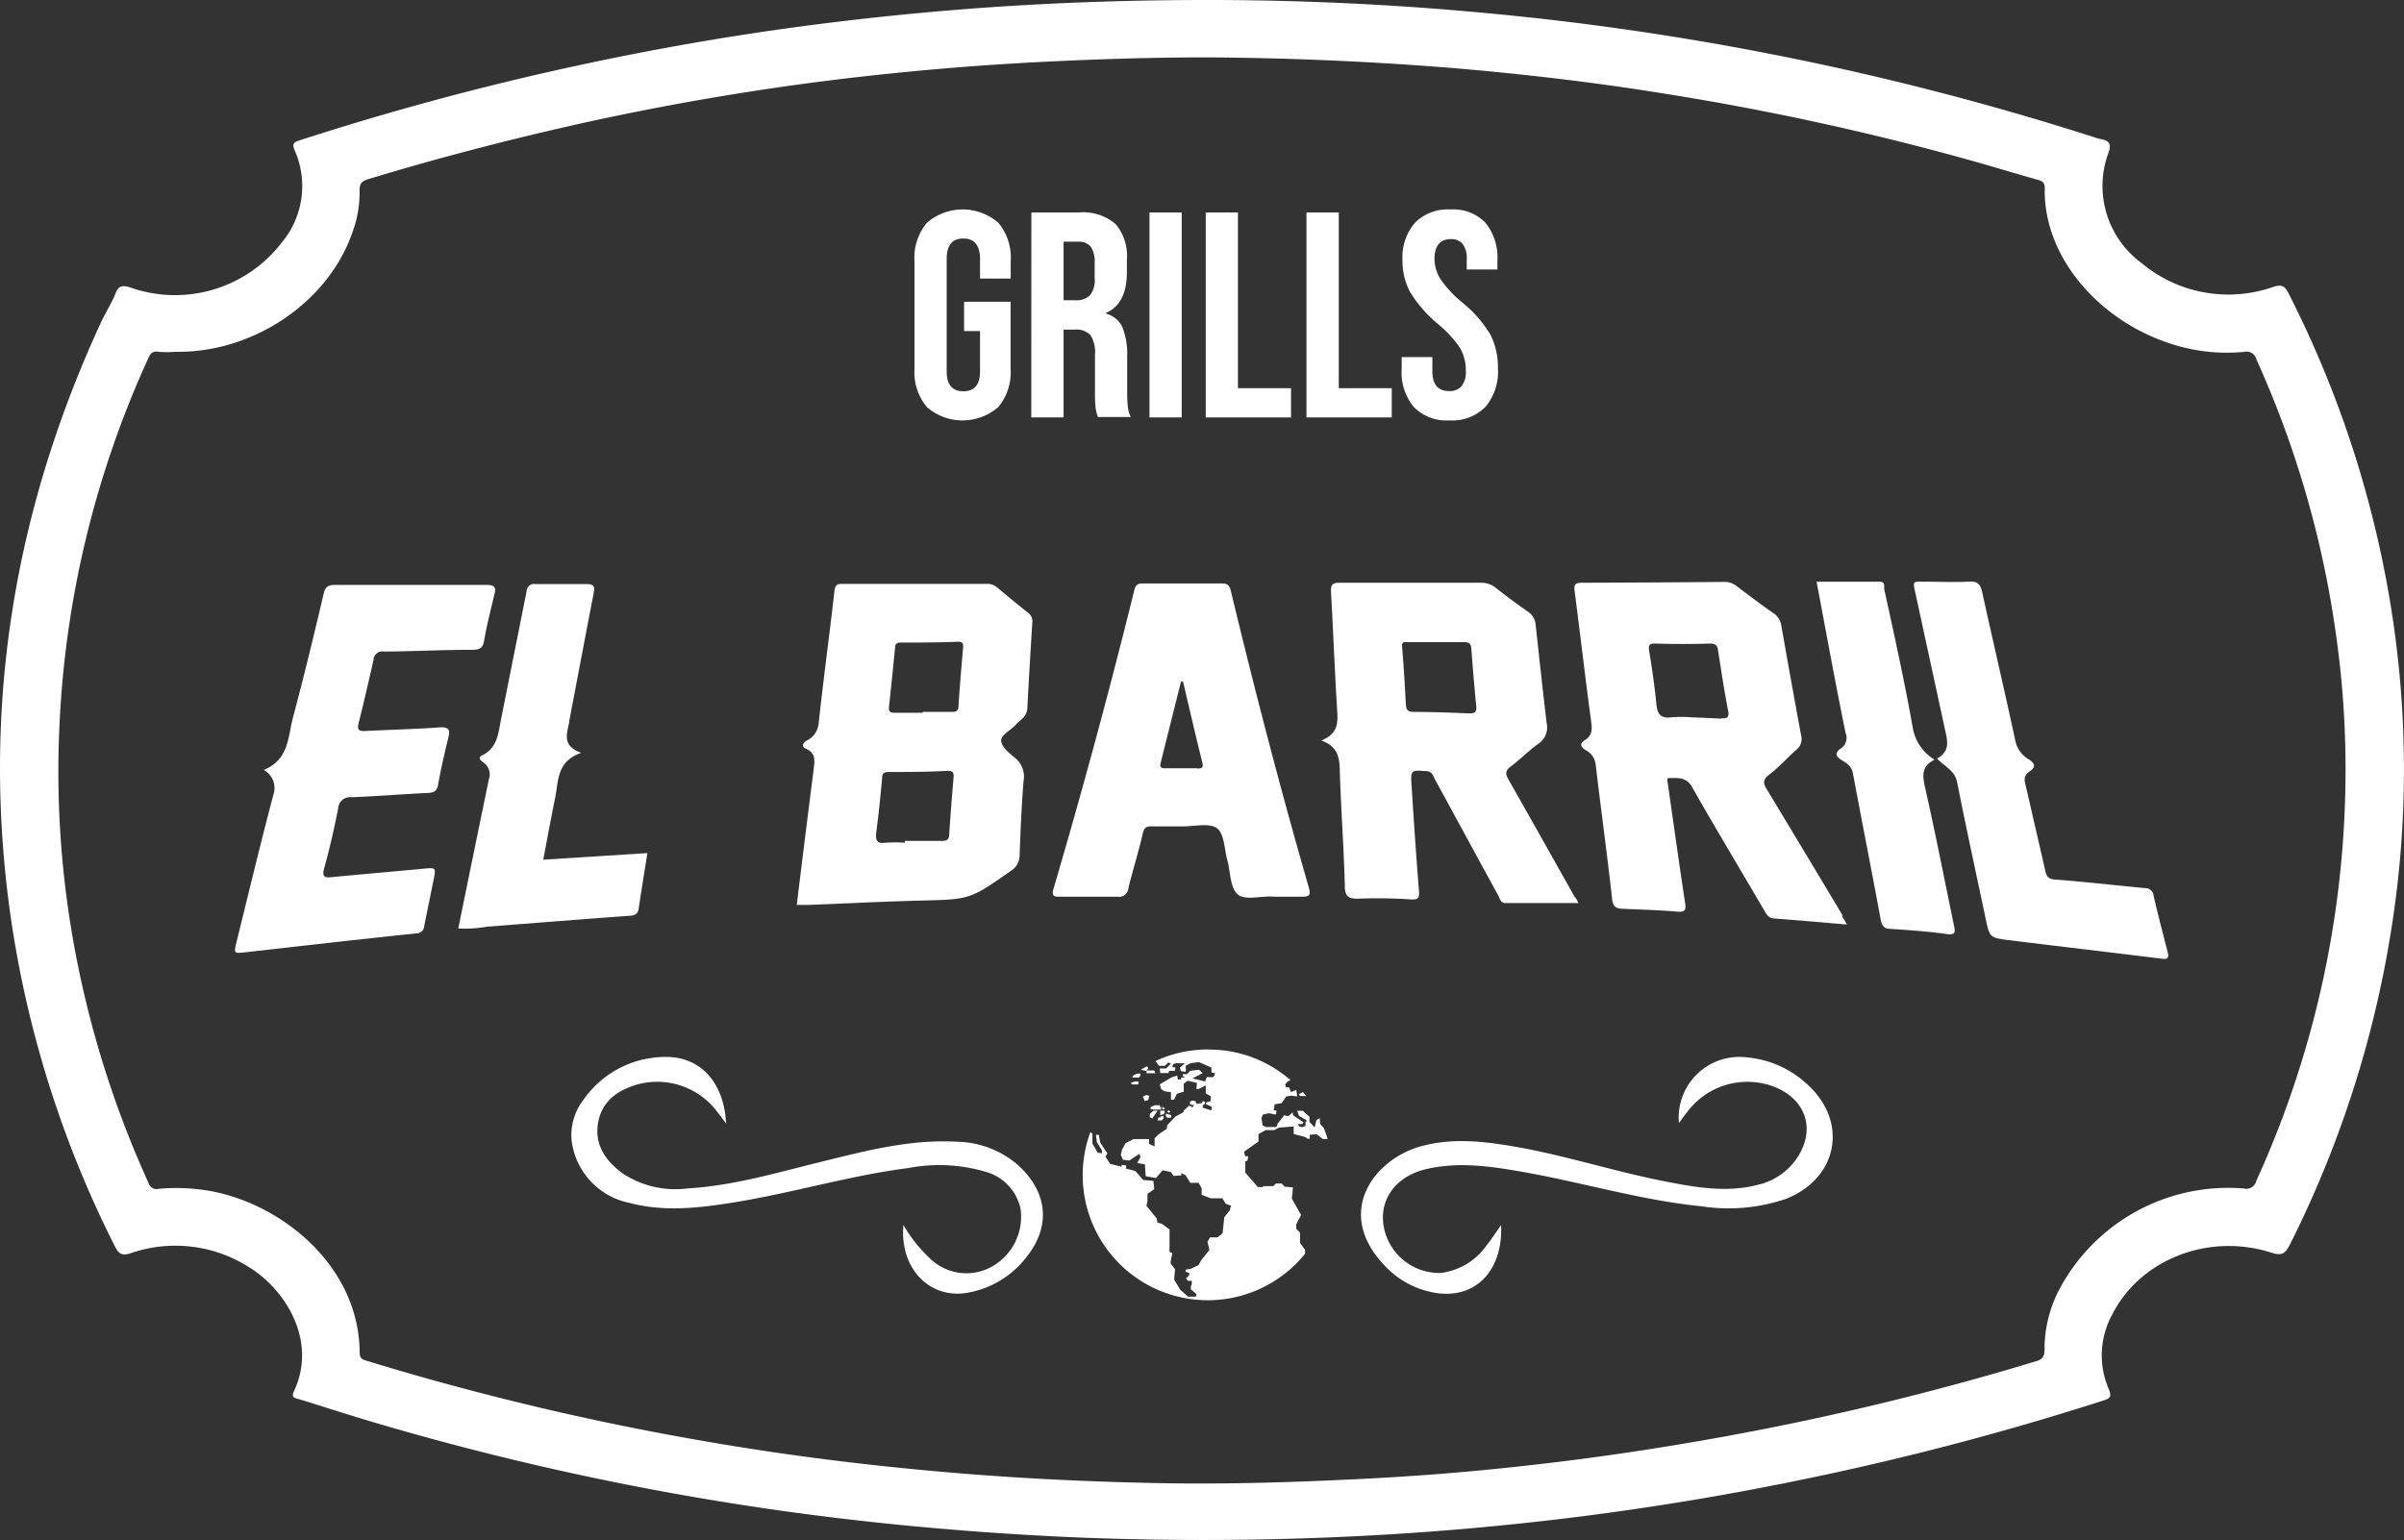
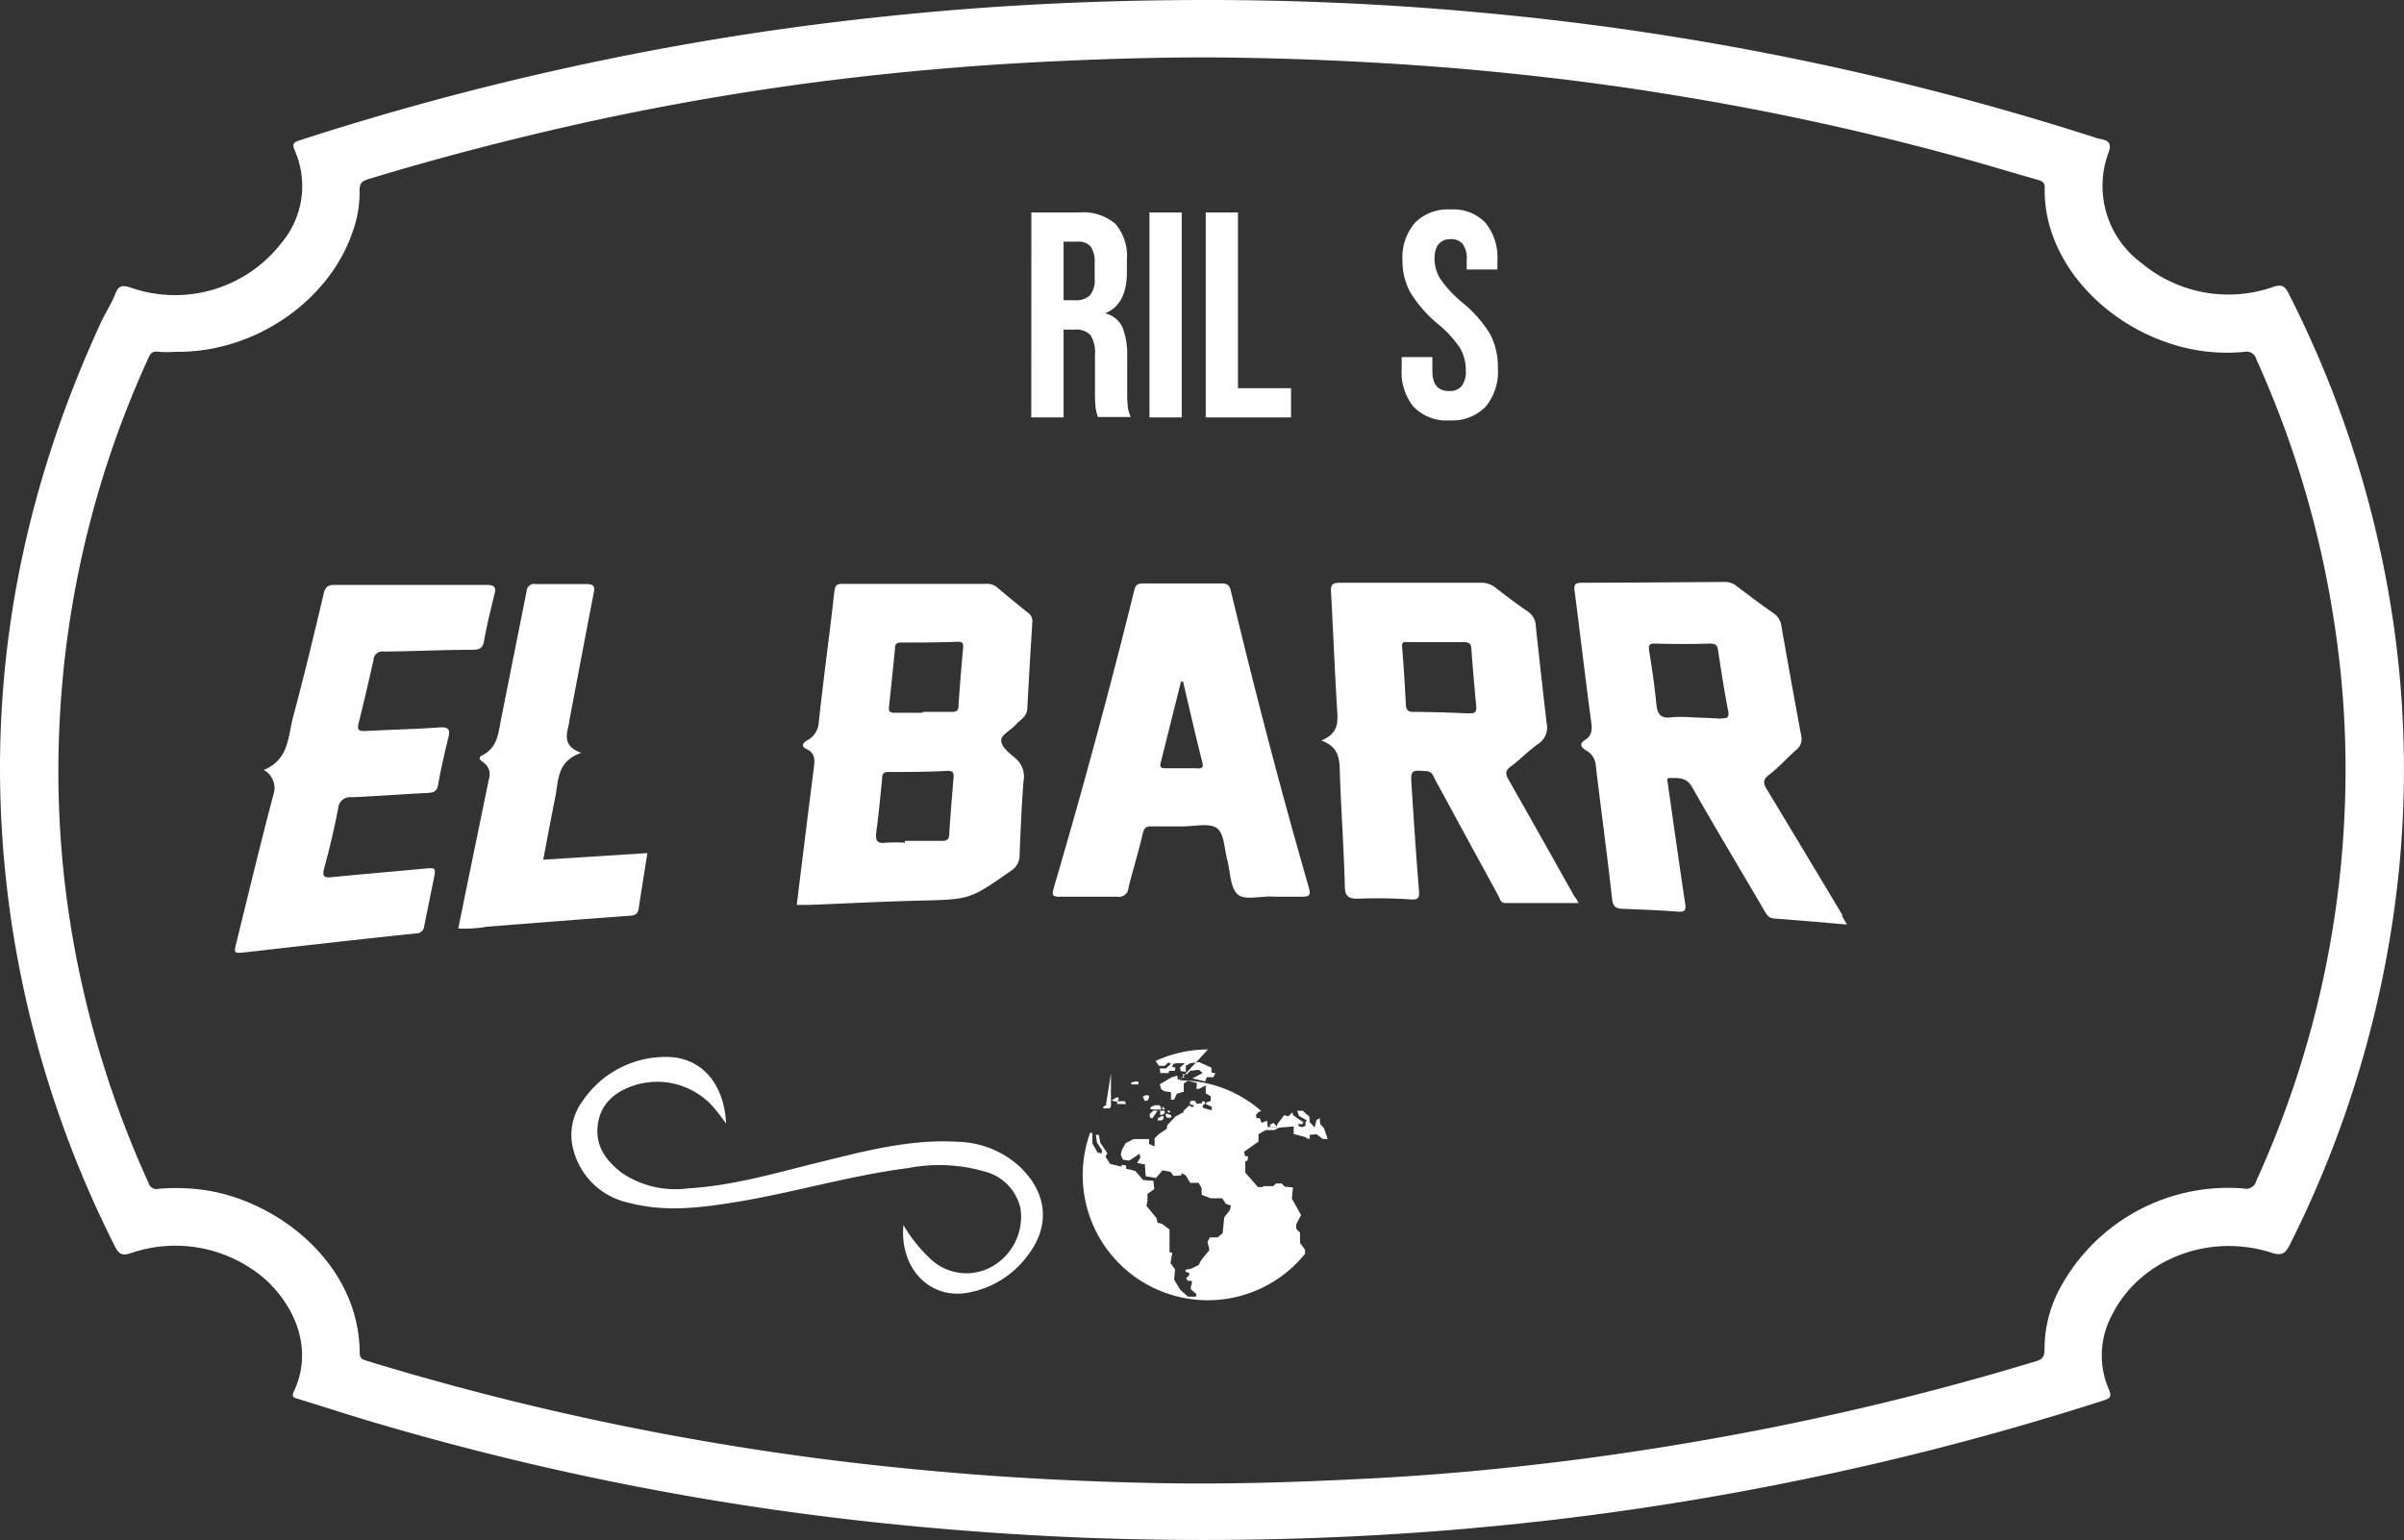
<svg xmlns="http://www.w3.org/2000/svg" viewBox="0 0 235.07 150.66">
  <rect x="0" y="0" width="235.07" height="150.66" fill="#333333" stroke="none" />
  <defs>
    <style>.cls-1,.cls-2{fill:#fff;}.cls-2{fill-rule:evenodd;}</style>
  </defs>
  <g id="Capa_2" data-name="Capa 2">
    <g id="Capa_1-2" data-name="Capa 1">
      <path class="cls-1" d="M25.79,75.31c2.47-1,2.36-3.25,2.86-5.14,1.07-4,2.05-8.06,3-12.1.17-.73.49-.86,1.14-.86,4.92,0,9.84,0,14.76,0,.79,0,1,.22.79.94-.35,1.49-.74,3-1,4.5-.13.81-.49.9-1.18.91-2.88,0-5.75.15-8.63.17a.85.85,0,0,0-1,.8c-.47,2.08-.95,4.16-1.47,6.23-.17.68.09.77.66.74,2.42-.12,4.84-.18,7.25-.35.91-.06,1.07.21.87,1-.37,1.52-.73,3.06-1,4.6-.11.63-.39.78-1,.81-2.49.12-5,.32-7.46.42a1.16,1.16,0,0,0-1.31,1.09c-.4,2-.82,3.89-1.36,5.81-.26.92.05,1,.81.91,2.94-.29,5.87-.53,8.8-.81,1.34-.13,1.33-.15,1.06,1.17-.3,1.47-.61,3-.9,4.42a.76.76,0,0,1-.8.73c-5.55.58-11.08,1.21-16.62,1.84-1.21.13-1.21.14-.93-1,1.19-4.82,2.34-9.64,3.61-14.43a2,2,0,0,0-1-2.42" />
-       <path class="cls-1" d="M189.38,74.21c1.33-.7,1.06-1.73.81-2.84-1-4.61-2-9.23-3-13.84-.12-.56,0-.65.52-.64,1.62,0,3.24.08,4.85,0,.89-.06,1.11.34,1.27,1.06,1.06,4.81,2.18,9.61,3.22,14.43a2.75,2.75,0,0,0,1.32,1.89c.51.33.81.69.12,1.16s-.53.92-.39,1.5L200,85.19c.11.5.27.79.93.84,2.94.22,5.87.56,8.8.84a.8.8,0,0,1,.85.71c.42,1.87.92,3.73,1.39,5.59.13.5,0,.68-.54.61-5-.62-10-1.2-15-1.82-1.88-.24-1.88-.27-2.27-2.12-.94-4.45-1.91-8.89-2.79-13.35-.23-1.13-1.19-1.48-1.94-2.28" />
      <path class="cls-1" d="M63.3,83.47c-.29,1.85-.58,3.6-.84,5.36-.07.52-.3.7-.82.74-4.68.34-9.36.71-14,1.07a12.68,12.68,0,0,1-2.83.18c1-4.91,2-9.78,3-14.63a1.38,1.38,0,0,0-.47-1.55c-.21-.18-.76-.48-.17-.77,1.54-.77,1.56-2.26,1.85-3.64Q50.26,64,51.5,57.8a.72.72,0,0,1,.85-.67c1.65,0,3.31,0,5,0,.71,0,.83.23.71.84-.81,4.19-1.6,8.38-2.4,12.57a.54.54,0,0,0,0,.1c-.23,1.13-.73,2.32,1.18,3-2.37.8-2.22,2.65-2.53,4.26-.4,2-.78,4-1.19,6.19l10.25-.65" />
-       <path class="cls-1" d="M189.14,74.32c-1.39.7-1.11,1.74-.86,2.89,1,4.44,1.87,8.9,2.79,13.35.13.61.14.93-.72.8-1.8-.25-3.63-.38-5.45-.5-.65,0-.87-.26-1-.91-.88-4.78-1.83-9.55-2.72-14.33-.13-.7-.66-1-1.13-1.29-.63-.42-.62-.74,0-1.15a1.25,1.25,0,0,0,.42-1.47c-1-4.87-1.88-9.75-2.84-14.81h6.19c.57,0,.38.53.44.8,1,4.55,2,9.09,2.81,13.67a4.53,4.53,0,0,0,2.1,2.94" />
      <path class="cls-1" d="M99.37,70.84c.4-.45,1-.71,1.08-1.47.15-2.87.32-5.73.5-8.6a1,1,0,0,0-.48-.87c-1-.81-2-1.62-3-2.47a1.5,1.5,0,0,0-1.07-.32c-4.63,0-9.27,0-13.9,0-.56,0-.83,0-.91.74-.49,4.35-1.09,8.69-1.55,13a2.07,2.07,0,0,1-1.16,1.59c-.43.29-.55.59,0,.83.93.44.77,1.22.68,2C79,79.66,78.46,84,77.91,88.51c.49,0,.87,0,1.25,0,3.61-.14,7.22-.33,10.83-.42,4.86-.12,4.85-.1,8.83-2.89a1.78,1.78,0,0,0,.88-1.52c.09-2.42.19-4.83.38-7.24a2.35,2.35,0,0,0-.74-2.23c-.59-.52-1.46-1.12-1.44-1.82,0-.52,1-1,1.47-1.55M93.24,76.1c-.16,1.82-.3,3.63-.42,5.45,0,.44-.13.71-.67.7-1.22,0-2.44,0-3.67,0v.18a14.9,14.9,0,0,0-1.89,0c-.81.1-1-.18-.91-1,.24-1.77.41-3.55.58-5.32,0-.43.15-.6.62-.6,1.92,0,3.85,0,5.77-.11.57,0,.63.2.59.66m.94-12.73c-.17,1.88-.33,3.77-.45,5.65,0,.5-.17.67-.67.65-1,0-1.89,0-2.84,0v.09c-.91,0-1.82,0-2.73,0-.47,0-.61-.13-.56-.59q.31-2.87.59-5.74c0-.39.16-.54.57-.54,1.86,0,3.71,0,5.57-.08.4,0,.56.11.52.55" />
      <path class="cls-1" d="M180.2,89.58q-3.69-6.17-7.41-12.33c-.34-.55-.49-.94.17-1.45,1-.75,1.79-1.68,2.72-2.48a1.35,1.35,0,0,0,.44-1.39q-1-5.39-1.94-10.75a1.72,1.72,0,0,0-.75-1.19c-1.24-.86-2.44-1.77-3.64-2.68a1.88,1.88,0,0,0-1.25-.39q-6.91.06-13.81.08c-.63,0-.86.1-.76.81.56,4.31,1.06,8.63,1.64,12.94.09.7,0,1.24-.59,1.61s-.48.67,0,1a1.81,1.81,0,0,1,1,1.34c.52,4.42,1.13,8.84,1.62,13.26.09.78.43.9,1,.93,1.79.08,3.58.13,5.37.28.86.08.86-.24.75-.93-.58-3.85-1.12-7.7-1.67-11.55,0-.25-.25-.62.25-.59.8,0,1.57-.08,2.12.89,2.31,4.07,4.73,8.09,7.09,12.13.22.38.41.68.92.72,2.31.17,4.61.38,7.13.59-.24-.41-.37-.65-.52-.88M168.34,70.3c-.91-.06-1.82-.09-3-.14a12,12,0,0,0-1.88,0c-1,.15-1.39-.25-1.49-1.24-.17-1.74-.42-3.47-.7-5.2-.09-.57-.06-.79.6-.77q2.69.08,5.37,0c.51,0,.68.19.75.62.31,2,.61,4,1,6,.11.64-.15.72-.66.68" />
      <path class="cls-1" d="M154,87.77c-2.16-3.84-4.31-7.68-6.49-11.51-.32-.56-.33-.88.22-1.29.93-.69,1.74-1.54,2.68-2.21a1.92,1.92,0,0,0,.82-2.06q-.55-4.74-1.06-9.5a1.73,1.73,0,0,0-.79-1.39c-1.06-.74-2.11-1.51-3.12-2.31a2.21,2.21,0,0,0-1.45-.5c-4.6,0-9.2,0-13.81,0-.69,0-.89.19-.85.87.21,3.82.36,7.64.59,11.46.08,1.23.21,2.4-1.54,3.1,1.85.67,1.78,2,1.82,3.3.12,3.65.39,7.28.48,10.93,0,1.08.43,1.27,1.38,1.24a48.05,48.05,0,0,1,5,.07c.79.06.93-.11.87-.86-.28-3.46-.51-6.92-.73-10.39-.09-1.38,0-1.41,1.43-1.29.61,0,.7.5.9.87,2.06,3.77,4.1,7.55,6.17,11.32.15.28.2.71.67.71h7.17l-.31-.55m-10.38-18c-1.82-.08-3.64-.14-5.45-.15-.56,0-.72-.2-.75-.72-.1-1.88-.21-3.77-.37-5.65-.05-.57.29-.45.58-.45h2.83v0c.88,0,1.75,0,2.63,0,.47,0,.69.11.73.62q.21,2.82.48,5.64c.06.57-.13.72-.68.7" />
      <path class="cls-1" d="M128,86.88c-2.78-9.63-5.3-19.33-7.64-29.07-.12-.48-.28-.75-.88-.74-2.56,0-5.13,0-7.69,0-.48,0-.73.08-.87.64q-3.63,14.69-7.9,29.21c-.17.58-.11.81.57.79,1.89,0,3.79,0,5.69,0a.91.91,0,0,0,1.06-.85c.44-1.79,1-3.56,1.41-5.36.13-.54.34-.68.84-.67,1.06,0,2.11,0,3.16,0s2.55-.36,3.26.19.7,2,1,3.11.27,2.68,1,3.34,2.35.12,3.57.24c.91,0,1.83,0,2.73,0,.73,0,.88-.16.68-.84m-10.9-11.72c-1,0-2,0-3.05,0-.33,0-.68,0-.56-.48q1-4,2-8l.2,0c.62,2.61,1.21,5.23,1.87,7.83.13.54.06.68-.48.67" />
      <path class="cls-1" d="M234.1,61.4a104,104,0,0,0-10.31-32.69c-.36-.71-.64-.92-1.47-.66a13.23,13.23,0,0,1-12.9-2.31,9.36,9.36,0,0,1-3.3-10.66c.43-1.06.1-1.34-.81-1.5a3.31,3.31,0,0,1-.42-.12A279,279,0,0,0,144.24,1.18C135.36.37,126.46,0,118.16,0c-7.23,0-13.84.22-20.45.65Q87.36,1.34,77.1,2.75,66.59,4.21,56.2,6.47a278.82,278.82,0,0,0-26.94,7.27c-.65.21-.67.4-.43,1a8.64,8.64,0,0,1-1.29,9,13.16,13.16,0,0,1-14.77,4.39c-.77-.25-1.18-.22-1.49.6S10.43,30.4,10,31.26C1.3,50-1.89,69.49,1.09,90A104.71,104.71,0,0,0,11.23,121.9c.39.78.71.95,1.55.68A13.39,13.39,0,0,1,24.43,124c3.5,2.18,6.64,7.18,4.3,12.11-.29.62.15.64.55.76,2.14.66,4.27,1.35,6.42,2a276.15,276.15,0,0,0,49.55,10q10.26,1.11,20.56,1.53,13.31.52,26.61-.13,11.09-.54,22.08-1.93,11.31-1.43,22.47-3.77A280.78,280.78,0,0,0,205.64,137c.61-.2.91-.31.57-1.1a8.33,8.33,0,0,1,.35-7.36c2.72-5.33,9.38-8,15.58-6,1.05.34,1.36,0,1.77-.8A105.08,105.08,0,0,0,234.43,86.5a99.92,99.92,0,0,0-.33-25.1m-13.48,54.12a1,1,0,0,1-1.22.73,18.69,18.69,0,0,0-18.1,10,12.57,12.57,0,0,0-1.38,5.76c0,.74-.27,1-.94,1.17a273.09,273.09,0,0,1-30.13,7.29c-6.25,1.14-12.52,2.09-18.83,2.8q-8.64,1-17.34,1.41c-6.62.33-13.23.52-19.85.38s-13.07-.45-19.59-1c-7-.59-14-1.41-20.89-2.52a269.5,269.5,0,0,1-36.44-8.42c-.45-.14-.74-.21-.74-.84-.06-8.57-7.84-14.73-15-15.85a19.5,19.5,0,0,0-4.64-.15.81.81,0,0,1-1-.56,98.5,98.5,0,0,1-7.2-22.78A95,95,0,0,1,5.82,70.85,96.8,96.8,0,0,1,14.52,35c.21-.47.43-.68,1-.59a10.21,10.21,0,0,0,1.66,0c7.71.12,15.09-5,17.35-11.88a11.13,11.13,0,0,0,.63-3.91c0-.7.24-.91.86-1.1C43,15.4,50,13.59,57.14,12q12-2.64,24.2-4.16Q92.11,6.51,103,6c6.13-.29,12.27-.46,18.41-.35q10.3.17,20.59,1c7,.59,14,1.41,20.89,2.53a265.29,265.29,0,0,1,30.73,6.77c1.87.54,3.74,1.1,5.61,1.63.43.12.72.25.71.8-.16,6.76,5.31,12.93,12.17,15.19a17.62,17.62,0,0,0,7.31.85,1,1,0,0,1,1.22.74A98,98,0,0,1,228.41,62a92.91,92.91,0,0,1,.94,14,97,97,0,0,1-8.73,39.52" />
-       <path class="cls-1" d="M146.78,119.83c.2,4.39-2.43,7.17-6.22,6.66a8.69,8.69,0,0,1-5.26-2.8c-4.86-5.2-.85-10.29,3.55-11.54,3.24-.92,6.5-.49,9.74.09,4.77.87,9.4,2.37,14.15,3.3,3,.59,6.09,1.16,9.19.34a6.29,6.29,0,0,0,3.74-2.54c1.89-2.76,1-5.73-2.09-7a7.33,7.33,0,0,0-8.53,2.34c-.29.36-.56.74-.88,1.17a5.94,5.94,0,0,1,6.69-6.42,9.93,9.93,0,0,1,5.91,2.68c4,3.66,2.93,9.16-2.12,11.15a17.39,17.39,0,0,1-8.28.73c-5.83-.58-11.45-2.28-17.19-3.31-3.24-.58-6.48-1.09-9.75-.32-2.9.69-4.53,2.89-4.15,5.46a5.52,5.52,0,0,0,5.65,4.69,6.48,6.48,0,0,0,4.48-2.76c.46-.56.84-1.18,1.37-1.92" />
      <path class="cls-1" d="M88.35,119.84A14.36,14.36,0,0,0,90.84,123a5.11,5.11,0,0,0,6.1.92,5.59,5.59,0,0,0,2.84-5.75,4.81,4.81,0,0,0-3.53-3.59,16,16,0,0,0-7.43-.33c-5.69.73-11.2,2.4-16.86,3.33-3.46.56-6.94,1-10.41.08a7.11,7.11,0,0,1-5.66-6.14A5.64,5.64,0,0,1,57,107.65a9.77,9.77,0,0,1,7.73-4.26c3.6-.2,6.06,2.33,6.27,6.51-.35-.47-.61-.83-.89-1.18a7.34,7.34,0,0,0-7.88-2.62c-2,.6-3.47,1.76-3.77,3.87s.82,3.61,2.4,4.79a9.35,9.35,0,0,0,6.41,1.48c4.25-.25,8.32-1.43,12.42-2.45,4.57-1.12,9.13-2.39,13.91-2.11a9.34,9.34,0,0,1,6,2.33c2.88,2.66,3.17,6,.73,9a9.24,9.24,0,0,1-5.52,3.4c-3.81.8-6.87-2.28-6.47-6.6" />
-       <path class="cls-2" d="M118.12,102.65a12.26,12.26,0,0,0-5.13,1.13l.34.47.57,0,.34-.33.25.13-.47.46h-.62s.06.45.06.45l.79,0,.08-.22.55,0,.06-.32-.32-.06.11-.29L115,104l.86,0-.48.43.08.34.49.07,0-.6.47-.25.83-.1,1.21.54v.47l.38.09-.19.37H118l-.16.42-1.24-.3,1-.52-.37-.32-.85.1-.07.08h0l0,0-.24.25-.4,0,0,.2.14.06v.07l-.32,0,0,.19-.32,0-.06-.38-.55.17-1.15.68.13.47.32.21.64.09v.74l.3,0,.27-.58.68-.21V106l.38-.29.91.22-.06.58h.25l.67-.34,0,.77.49.3,0,.45-.47.16,0,.15.57.26v.31l-.17,0h0l-.71-.22,0-.23h0l.21-.15v-.21l-.23-.06-.06.2-.39.06h0v0l-.13,0-.12-.23-.12-.06h-.28l-.13.11v.23l.24.08.24,0-.06,0-.21.24-.1-.12-.21-.06-.57.54.08.07-.84.46-.79.83-.06.37-.79.53-.39.39,0,.8-.54-.25v-.47h-1.51l-.79.4-.34.63-.13.51.22.48.61.08,1-.66.09.33-.31.57.75.13.08,1.16,1,.18.65-.76.79.16.28.39.76-.05,0-.22.42.2.46.75h.82l.29.53,0,.64.89.34,1.13,0,.34.54.5.17-.1.45-.55.7-.16,1.56-.49.4-.74,0-.25.43.19.81-.81,1-.25.47-.76.37-.51.08,0,.21.35.1,0,.24-.31.3.19.24h.38l0,.3-.1.29,0,.24.56.48-.07.24h-.76l-.76-.67-.6-1,.09-1-.45-.61.18-1-.27-.08v-2.21s-.75-.57-.79-.57-.39-.1-.39-.1l-.08-.42-1-1.23.1-.44,0-.72.67-.47-.09-.81-1-.08-.76-.88-.55-.15-.35-.06,0-.33-.45-.06v.18l-1.12-.28-.45-.7.18-.33-.7-1.05-.13-.76h-.29l.1.74.49.77,0,.3-.42-.07-.51-.88v-1l-.21-.1a12.23,12.23,0,0,0,21,11.88v-.4l-.49-.67v-1l-.37-.38,0-.43.47-.92-.9-1.6.11-1.09-.81-.08-.3-.31h-.55l-.27.26h-1l0,.09H123l-1.23-1.41v-1.1l.21-.08.07-.42h-.29l-.12-.44,1.42-1v-.73l.7-.39.28,0h.57l.45-.24,1.44-.12v.74l1.14.3.22.16h.21V111l.66-.06.62.47h.47c-.11-.37-.24-.73-.38-1.08h0l-.34-.38-.05-.51,0-.07-.32.18-.18.73-.5-.53,0-.51-.47-.41-.18-.18h-.56l.18.5.67.38.11.12-.14.07v.4l-.32.13-.28-.06-.17-.24.45,0,.12-.17-1-.68-.08-.29-.4.37-.42-.09-.63.83-.12.32-.4,0h-.6l-.35-.16-.11-.72.13-.34.6-.13.67.13.08-.37-.28-.06.09-.58.67-.1.46-.66.48-.08.43.06h.16l-.08-.62-.53.21-.18-.46-.31,0-.06-.32.25-.28.27-.1a12.1,12.1,0,0,0-8-3m-6.18,1.69-.46.29,0,0,.55.12,0,.22.87,0-.12-.28-.77,0,.18-.17-.06-.21Zm-1,.69,0,0,0,.08h-.09l-.19.15v.13h.63l.13-.17V105Zm16.71,2.17c-.11-.14-.22-.26-.33-.39l-.37.19.06.19ZM111,105.78l.31,0a1.41,1.41,0,0,1,0,.29l-.63,0-.12-.15Zm.74,1.49.34-.16.3.07-.1.41-.33.11Zm1.79,1v.26h-.77l-.29-.07.07-.19.37-.16h.51v.16Zm.35.37v.26l-.19.12-.24.05v-.43Zm-.22-.11v-.3l.27.24Zm.12.63v.25l-.18.18h-.41l.07-.28.19,0,0-.09Zm-1-.52h.42l-.54.77-.23-.13,0-.32Zm1.74.43v.25h-.41l-.11-.16v-.24h0Zm-.38-.35.11-.12.2.12-.16.13Z" />
-       <path class="cls-1" d="M90.63,39.81a5.3,5.3,0,0,1-1.21-3.73V25.53a5.31,5.31,0,0,1,1.21-3.73,5.32,5.32,0,0,1,7,0,5.31,5.31,0,0,1,1.2,3.73v1.72h-3V25.33c0-1.31-.54-2-1.63-2s-1.63.66-1.63,2v11c0,1.29.54,1.94,1.63,1.94s1.63-.65,1.63-1.94V32.38H94.27V29.52h4.55v6.56a5.29,5.29,0,0,1-1.2,3.73,5.32,5.32,0,0,1-7,0" />
+       <path class="cls-2" d="M118.12,102.65a12.26,12.26,0,0,0-5.13,1.13l.34.47.57,0,.34-.33.25.13-.47.46h-.62s.06.45.06.45l.79,0,.08-.22.55,0,.06-.32-.32-.06.11-.29L115,104l.86,0-.48.43.08.34.49.07,0-.6.47-.25.83-.1,1.21.54v.47l.38.09-.19.37H118l-.16.42-1.24-.3,1-.52-.37-.32-.85.1-.07.08h0l0,0-.24.25-.4,0,0,.2.14.06v.07l-.32,0,0,.19-.32,0-.06-.38-.55.17-1.15.68.13.47.32.21.64.09v.74l.3,0,.27-.58.68-.21V106l.38-.29.91.22-.06.58h.25l.67-.34,0,.77.49.3,0,.45-.47.16,0,.15.57.26v.31l-.17,0h0l-.71-.22,0-.23h0l.21-.15v-.21l-.23-.06-.06.2-.39.06h0v0l-.13,0-.12-.23-.12-.06h-.28l-.13.11v.23l.24.08.24,0-.06,0-.21.24-.1-.12-.21-.06-.57.54.08.07-.84.46-.79.83-.06.37-.79.53-.39.39,0,.8-.54-.25v-.47h-1.51l-.79.4-.34.63-.13.51.22.48.61.08,1-.66.09.33-.31.57.75.13.08,1.16,1,.18.65-.76.79.16.28.39.76-.05,0-.22.42.2.46.75h.82l.29.53,0,.64.89.34,1.13,0,.34.54.5.17-.1.45-.55.7-.16,1.56-.49.4-.74,0-.25.43.19.81-.81,1-.25.47-.76.37-.51.08,0,.21.35.1,0,.24-.31.3.19.24h.38l0,.3-.1.29,0,.24.56.48-.07.24h-.76l-.76-.67-.6-1,.09-1-.45-.61.18-1-.27-.08v-2.21s-.75-.57-.79-.57-.39-.1-.39-.1l-.08-.42-1-1.23.1-.44,0-.72.67-.47-.09-.81-1-.08-.76-.88-.55-.15-.35-.06,0-.33-.45-.06v.18l-1.12-.28-.45-.7.18-.33-.7-1.05-.13-.76h-.29l.1.74.49.77,0,.3-.42-.07-.51-.88v-1l-.21-.1a12.23,12.23,0,0,0,21,11.88v-.4l-.49-.67v-1l-.37-.38,0-.43.47-.92-.9-1.6.11-1.09-.81-.08-.3-.31h-.55l-.27.26h-1l0,.09H123l-1.23-1.41v-1.1l.21-.08.07-.42h-.29l-.12-.44,1.42-1v-.73l.7-.39.28,0h.57l.45-.24,1.44-.12v.74l1.14.3.22.16h.21V111l.66-.06.62.47h.47c-.11-.37-.24-.73-.38-1.08h0l-.34-.38-.05-.51,0-.07-.32.18-.18.73-.5-.53,0-.51-.47-.41-.18-.18h-.56l.18.5.67.38.11.12-.14.07v.4l-.32.13-.28-.06-.17-.24.45,0,.12-.17-1-.68-.08-.29-.4.37-.42-.09-.63.83-.12.32-.4,0h-.6h.16l-.08-.62-.53.21-.18-.46-.31,0-.06-.32.25-.28.27-.1a12.1,12.1,0,0,0-8-3m-6.18,1.69-.46.29,0,0,.55.12,0,.22.87,0-.12-.28-.77,0,.18-.17-.06-.21Zm-1,.69,0,0,0,.08h-.09l-.19.15v.13h.63l.13-.17V105Zm16.71,2.17c-.11-.14-.22-.26-.33-.39l-.37.19.06.19ZM111,105.78l.31,0a1.41,1.41,0,0,1,0,.29l-.63,0-.12-.15Zm.74,1.49.34-.16.3.07-.1.41-.33.11Zm1.79,1v.26h-.77l-.29-.07.07-.19.37-.16h.51v.16Zm.35.37v.26l-.19.12-.24.05v-.43Zm-.22-.11v-.3l.27.24Zm.12.63v.25l-.18.18h-.41l.07-.28.19,0,0-.09Zm-1-.52h.42l-.54.77-.23-.13,0-.32Zm1.74.43v.25h-.41l-.11-.16v-.24h0Zm-.38-.35.11-.12.2.12-.16.13Z" />
      <path class="cls-1" d="M100.85,20.78h4.67a4.86,4.86,0,0,1,3.56,1.13,4.8,4.8,0,0,1,1.11,3.48v1.23c0,2.08-.68,3.4-2.06,4v.05A2.46,2.46,0,0,1,109.75,32a7.12,7.12,0,0,1,.47,2.83V38.4a13,13,0,0,0,.06,1.39,3.31,3.31,0,0,0,.29,1h-3.21a4.34,4.34,0,0,1-.23-.91,13.33,13.33,0,0,1-.06-1.55V34.7a3.15,3.15,0,0,0-.44-1.92,1.9,1.9,0,0,0-1.54-.54H104v8.59h-3.16Zm4.3,8.59a1.91,1.91,0,0,0,1.42-.48,2.3,2.3,0,0,0,.47-1.64V25.71a2.62,2.62,0,0,0-.38-1.58,1.49,1.49,0,0,0-1.22-.49H104v5.73Z" />
      <rect class="cls-1" x="112.4" y="20.78" width="3.15" height="20.05" />
      <polygon class="cls-1" points="117.9 20.78 121.05 20.78 121.05 37.97 126.24 37.97 126.24 40.83 117.9 40.83 117.9 20.78" />
-       <polygon class="cls-1" points="127.75 20.78 130.91 20.78 130.91 37.97 136.09 37.97 136.09 40.83 127.75 40.83 127.75 20.78" />
      <path class="cls-1" d="M138.24,39.81a5.34,5.34,0,0,1-1.18-3.73V34.93h3v1.38c0,1.29.55,1.94,1.64,1.94a1.5,1.5,0,0,0,1.21-.47,2.26,2.26,0,0,0,.42-1.53,4.27,4.27,0,0,0-.57-2.22,10.89,10.89,0,0,0-2.12-2.31,12.65,12.65,0,0,1-2.73-3.11,6.37,6.37,0,0,1-.77-3.13,5.18,5.18,0,0,1,1.21-3.68,4.5,4.5,0,0,1,3.49-1.31,4.33,4.33,0,0,1,3.42,1.31,5.4,5.4,0,0,1,1.16,3.73v.83h-3v-1a2.28,2.28,0,0,0-.4-1.5,1.44,1.44,0,0,0-1.17-.47c-1,0-1.58.64-1.58,1.92a3.8,3.8,0,0,0,.59,2A11.24,11.24,0,0,0,143,29.6a12,12,0,0,1,2.73,3.12,7,7,0,0,1,.74,3.3,5.34,5.34,0,0,1-1.22,3.78,4.57,4.57,0,0,1-3.54,1.32,4.42,4.42,0,0,1-3.46-1.31" />
    </g>
  </g>
</svg>